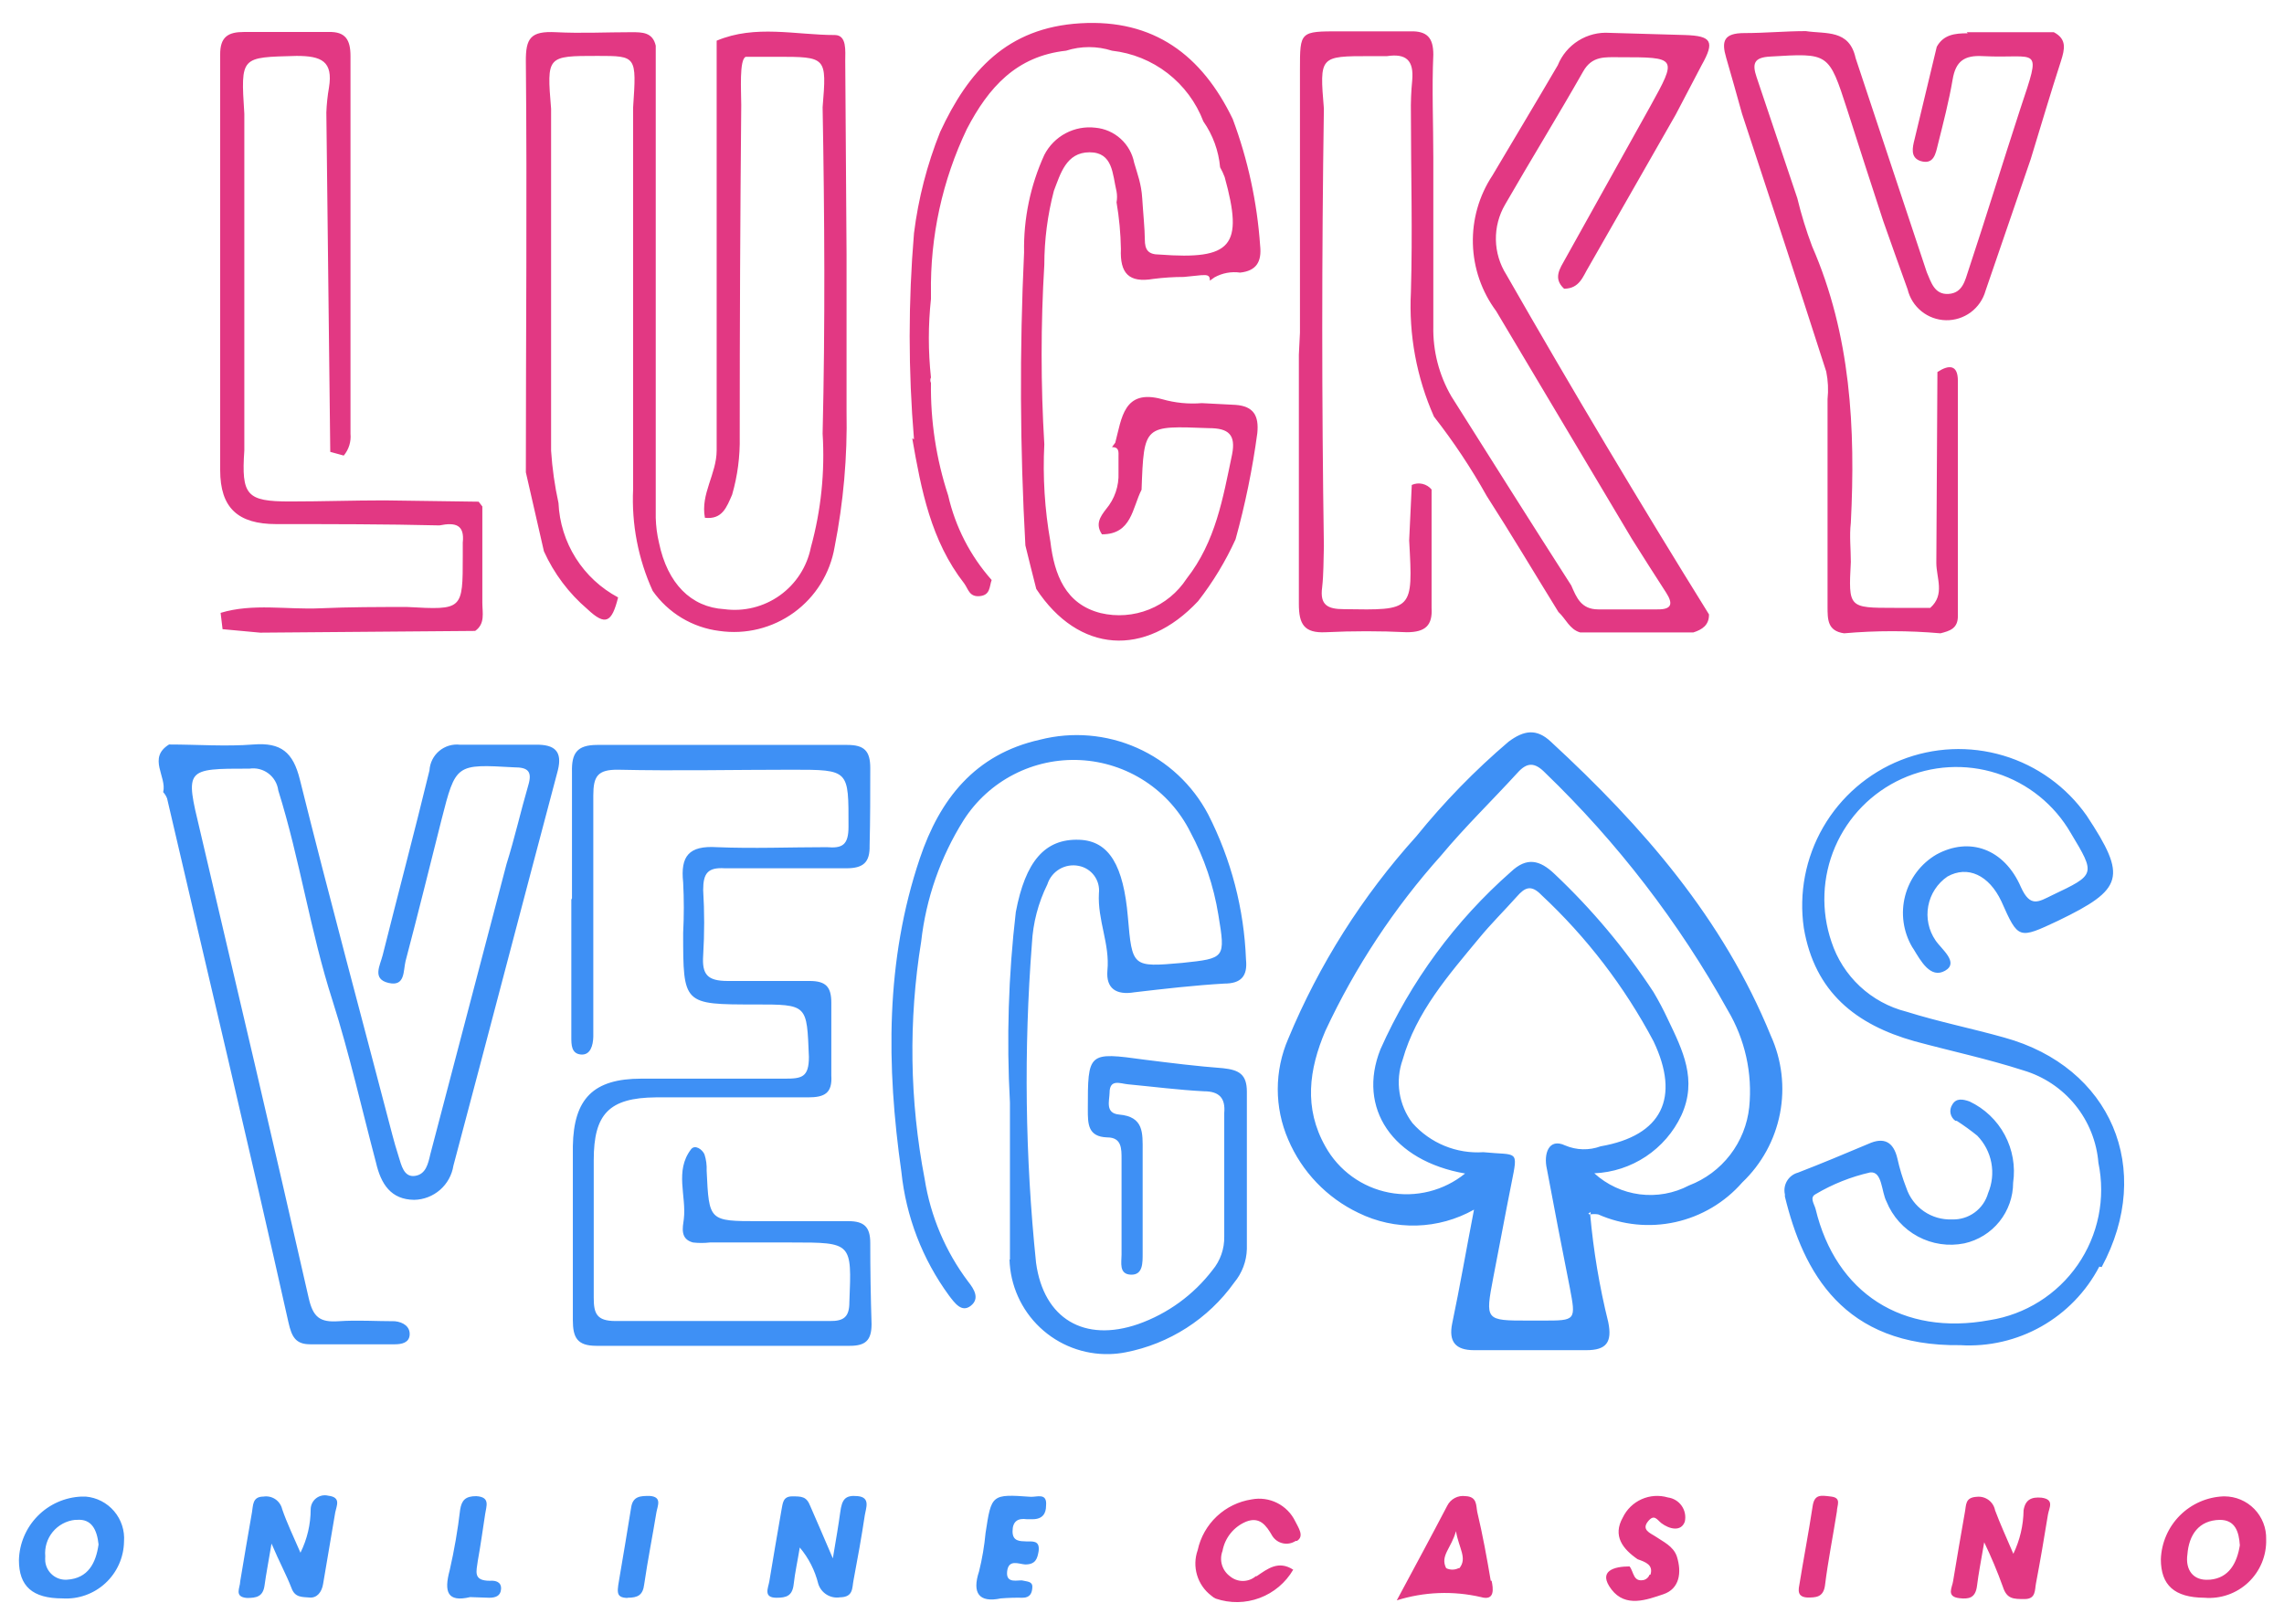
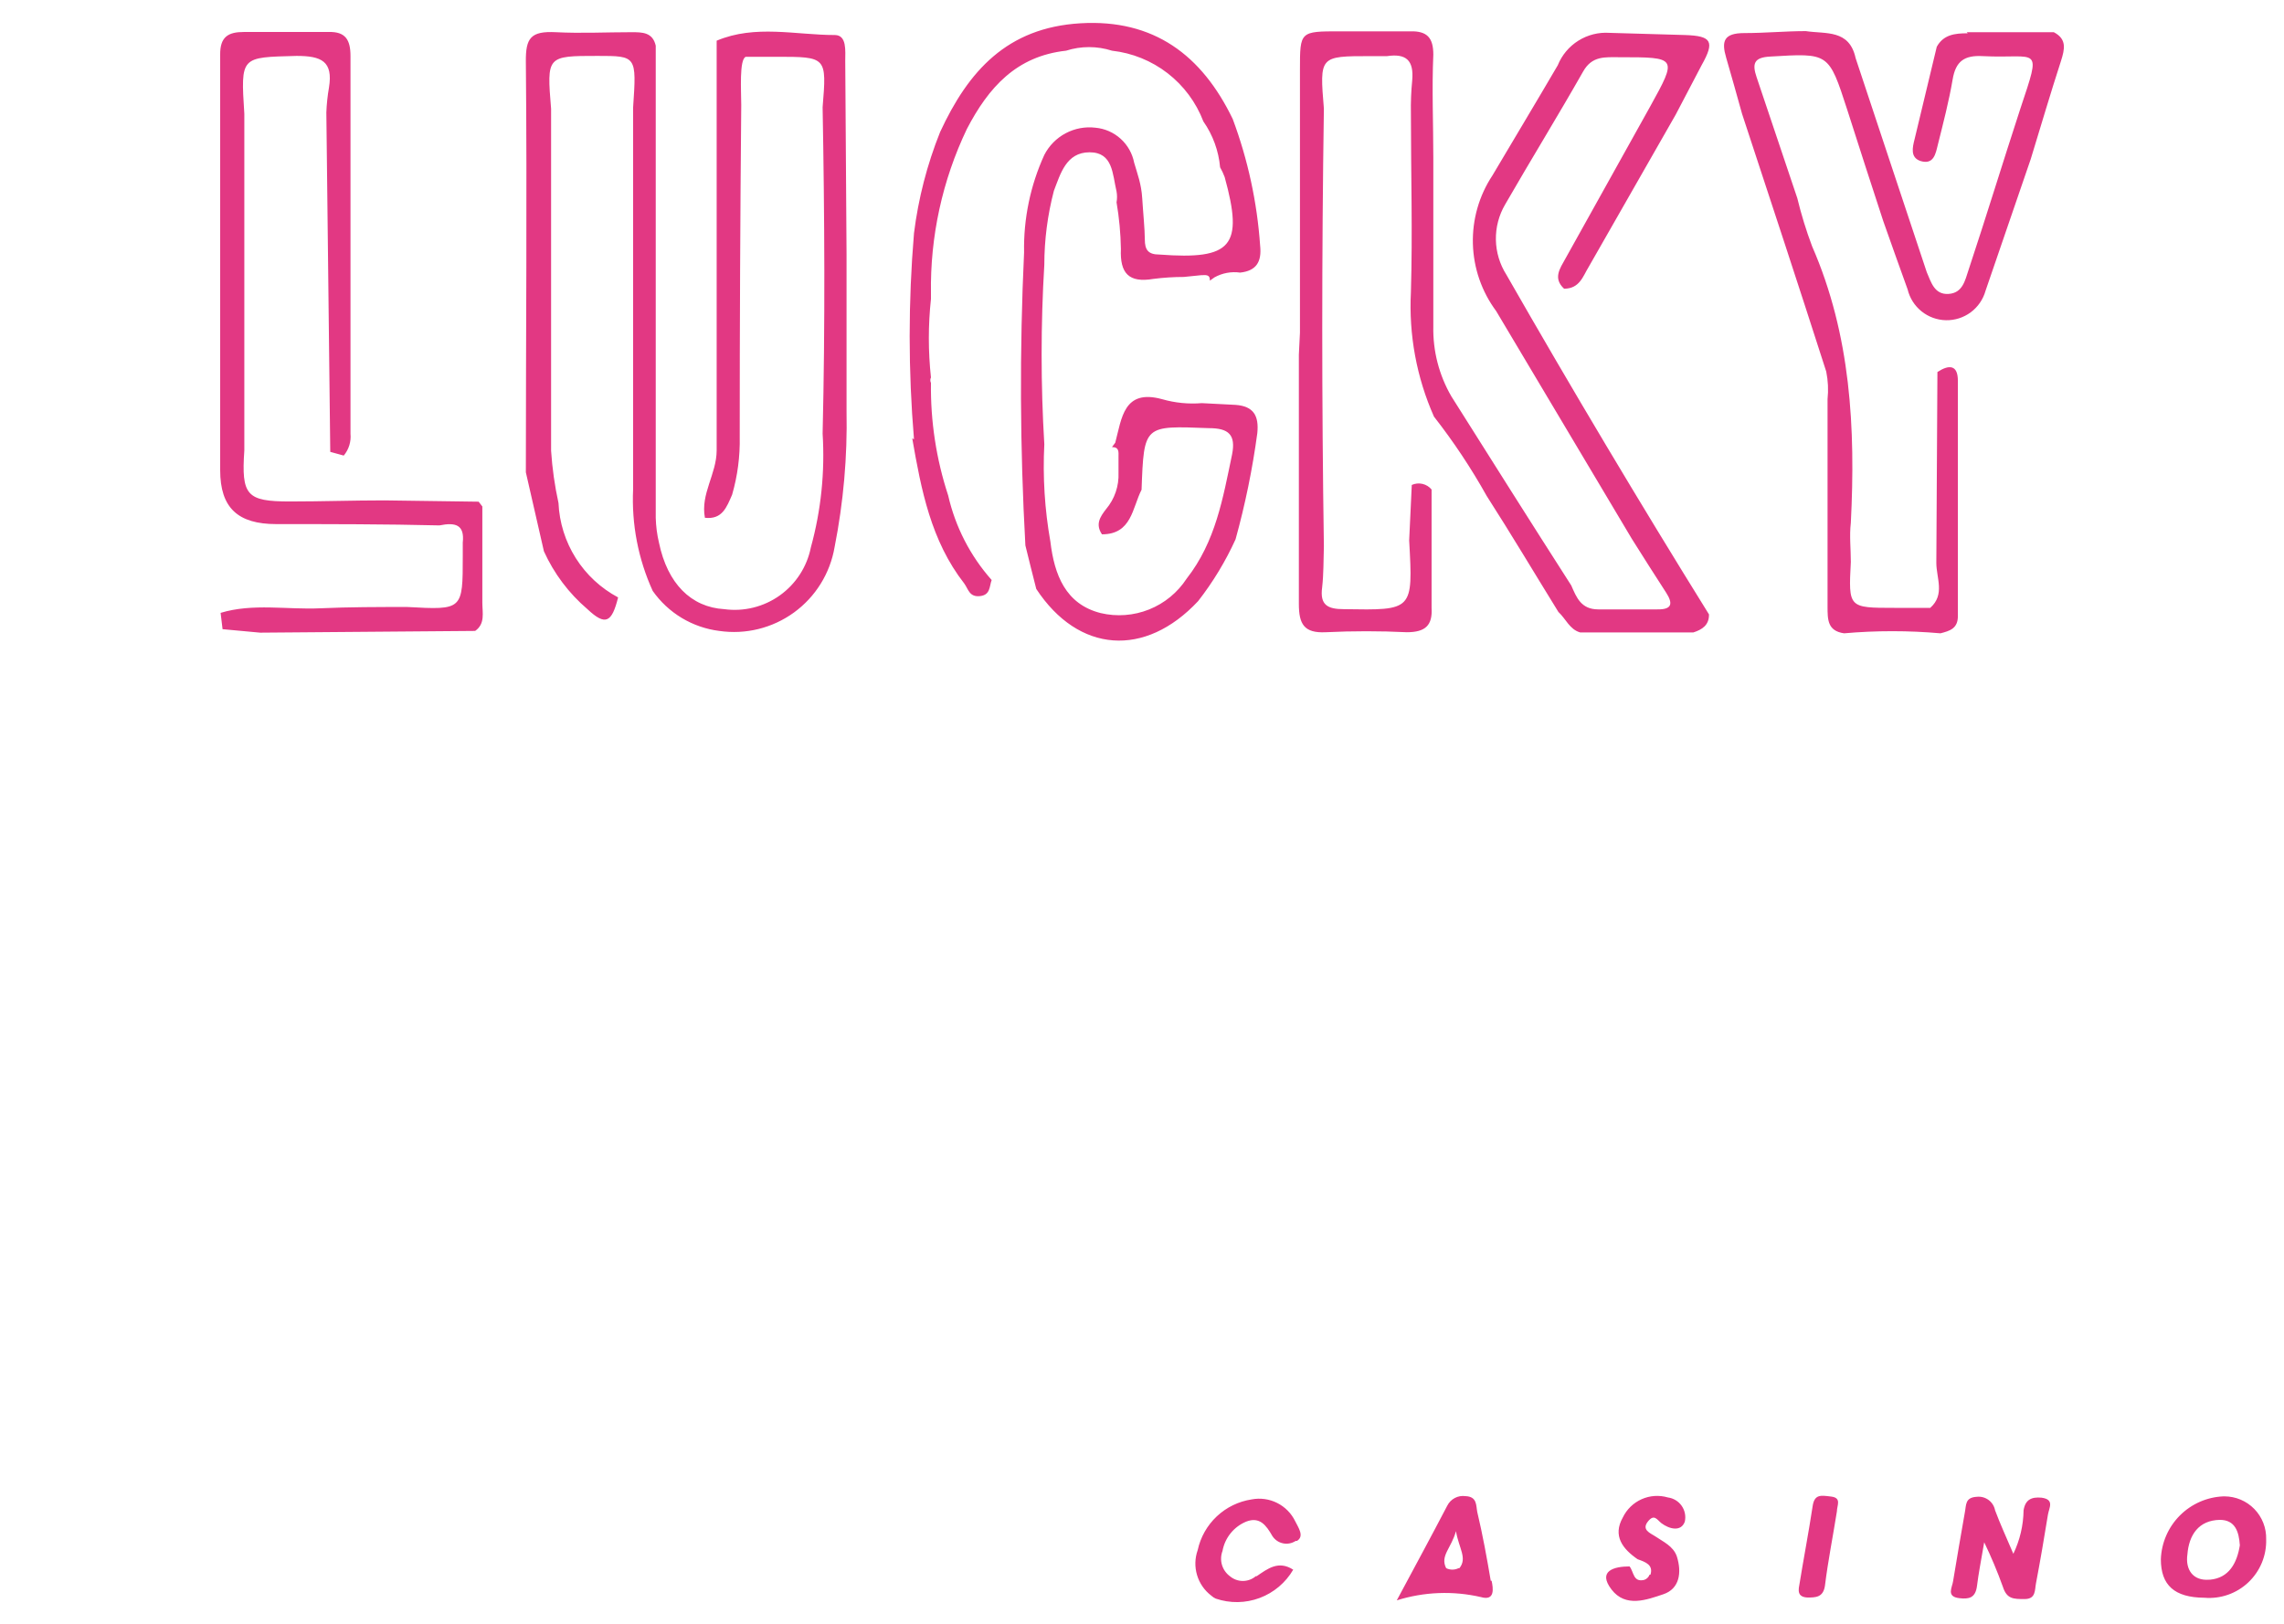
<svg xmlns="http://www.w3.org/2000/svg" width="952" height="677" viewBox="0 0 952 677" fill="none">
  <path d="M192.885 226.211C192.885 228.026 192.885 229.93 192.885 231.835C192.885 254.329 192.885 254.329 169.76 253.059C157.699 253.059 145.639 253.059 133.487 253.603C119.703 254.238 105.375 251.427 91.954 255.508L92.77 262.311L108.458 263.762L198.054 263.037C202.316 260.043 201.046 255.418 201.046 251.336V211.155L199.505 209.159L160.239 208.615C147.18 208.615 134.031 209.069 120.882 209.069C102.745 209.069 100.569 206.529 101.838 187.754V47.438C100.297 23.311 100.297 23.946 123.602 23.311C133.94 23.311 138.928 25.488 137.114 36.553C136.523 39.972 136.159 43.426 136.026 46.894L137.658 188.389L143.281 189.931C144.325 188.68 145.111 187.234 145.594 185.677C146.076 184.12 146.246 182.483 146.092 180.86V23.402C146.092 16.599 144.006 13.152 137.024 13.334H101.657C95.128 13.334 91.682 15.329 91.772 22.858V196.008C91.772 211.79 99.208 218.502 115.169 218.502C137.658 218.502 160.511 218.502 183.182 219.046C189.892 217.685 193.701 218.774 192.885 226.211ZM541.383 147.845C541.383 182.493 541.383 217.232 541.383 251.789C541.383 260.225 543.56 264.034 552.628 263.581C563.873 263.036 575.118 263.036 586.362 263.581C594.071 263.581 597.154 260.769 596.7 253.422V204.08C595.724 202.902 594.387 202.078 592.896 201.734C591.405 201.389 589.842 201.545 588.448 202.175L587.36 225.304C588.992 254.692 588.992 254.42 560.155 253.966C553.353 253.966 550.089 252.243 551.086 244.896C551.721 239.273 551.63 233.649 551.812 227.663C550.905 167.195 550.905 106.394 551.812 45.261C549.998 23.402 549.998 23.402 571.128 23.402C573.485 23.402 575.843 23.402 578.11 23.402C586.09 22.223 589.355 25.125 588.63 33.47C588.176 38.081 587.994 42.715 588.085 47.347C588.085 72.109 588.811 96.961 588.085 121.723C587.162 139.562 590.455 157.367 597.698 173.695C605.851 184.12 613.187 195.158 619.643 206.711C629.891 222.674 639.594 239 649.569 255.145C652.652 257.957 654.194 262.402 658.638 263.671H705.793C709.511 262.492 712.413 260.588 712.323 256.143C683.304 209.401 655.161 162.206 627.896 114.557C625.121 110.196 623.603 105.154 623.507 99.985C623.411 94.817 624.741 89.722 627.352 85.26C638.052 66.667 649.297 48.435 659.907 29.751C663.625 23.22 668.976 23.855 674.961 23.855C699.083 23.855 699.173 23.855 687.838 44.354L652.471 107.845C650.204 111.927 647.211 116.009 651.927 120.362C658.456 120.362 659.816 115.101 662.174 111.292C674.235 90.249 686.296 69.116 698.448 47.801C702.075 40.998 705.612 34.014 709.239 27.211C714.862 17.234 713.411 14.966 702.347 14.604L670.88 13.697C666.317 13.383 661.772 14.522 657.895 16.95C654.018 19.377 651.009 22.969 649.297 27.211C640.229 42.721 631.16 57.778 622.092 73.106C616.497 81.553 613.643 91.52 613.919 101.649C614.195 111.778 617.587 121.575 623.633 129.705L680.13 224.579C684.845 232.107 689.651 239.635 694.458 247.073C697.36 251.608 696.997 254.148 690.83 254.057H666.164C659 254.057 657.096 249.068 654.919 244.08C638.052 217.776 621.548 191.563 604.953 165.26C599.81 156.4 597.206 146.296 597.426 136.054C597.426 114.285 597.426 92.517 597.426 70.748V65.941C597.426 51.519 596.791 37.188 597.426 22.767C597.426 15.783 594.887 12.88 587.813 13.062H558.522C541.837 13.062 541.837 13.062 541.837 28.934V138.684L541.383 147.845ZM226.71 229.84C230.91 239.117 237.102 247.355 244.847 253.966C252.374 261.041 255.003 259.59 257.633 249.068C250.429 245.231 244.349 239.583 239.992 232.681C235.635 225.778 233.151 217.859 232.786 209.704C231.214 202.535 230.183 195.258 229.703 187.935V45.352C227.889 23.311 227.889 23.311 249.109 23.311C265.341 23.311 265.341 23.311 263.89 44.807V203.989C263.212 218.557 266.009 233.076 272.052 246.347C275.258 250.91 279.383 254.752 284.162 257.627C288.941 260.501 294.268 262.343 299.801 263.037C310.784 264.639 321.958 261.884 330.938 255.36C339.918 248.836 345.992 239.059 347.864 228.116C351.558 209.423 353.23 190.387 352.851 171.337V105.941L352.307 25.397C352.307 21.225 353.033 14.694 348.045 14.604C331.631 14.604 314.855 10.159 298.713 16.962V187.754C298.713 197.64 291.912 205.894 293.816 215.871C301.071 216.688 302.884 211.427 305.152 206.257C307.429 198.392 308.499 190.226 308.325 182.04C308.325 135.963 308.537 89.856 308.96 43.719C308.96 38.096 308.053 24.672 310.865 23.674C315.127 23.674 319.389 23.674 323.56 23.674C344.599 23.674 344.599 23.674 342.876 44.717C343.692 90.068 343.964 135.419 342.876 180.77C343.88 196.744 342.226 212.775 337.979 228.207C336.369 236.288 331.74 243.45 325.034 248.236C318.328 253.022 310.05 255.071 301.887 253.966C288.012 253.15 278.218 243.263 274.682 226.302C273.867 222.882 273.411 219.386 273.321 215.871V19.048C272.052 13.425 267.699 13.425 263.256 13.425C252.736 13.425 242.217 13.969 231.698 13.425C221.178 12.88 219.093 15.873 219.183 25.669C219.727 82.812 219.183 139.863 219.183 196.915L226.71 229.84ZM380.238 182.765C383.956 204.171 388.037 225.486 401.911 243.263C403.634 245.622 403.997 248.978 408.441 248.524C412.884 248.071 412.34 244.443 413.337 241.812C404.423 231.763 398.185 219.628 395.201 206.529C390.236 191.402 387.815 175.556 388.037 159.636C387.861 159.284 387.77 158.896 387.77 158.502C387.77 158.109 387.861 157.721 388.037 157.369C386.858 146.486 386.858 135.508 388.037 124.625V122.358C387.658 98.651 392.78 75.18 403 53.787C412.068 36.372 423.675 23.402 444.351 21.134C450.574 19.142 457.263 19.142 463.486 21.134C471.929 22.075 479.949 25.324 486.668 30.524C493.387 35.724 498.544 42.674 501.573 50.612C505.532 56.272 507.939 62.871 508.556 69.751C509.299 71.058 509.935 72.423 510.46 73.832C518.44 102.675 513.453 108.39 483.255 106.122C478.539 106.122 477.179 104.127 477.179 99.864C477.179 95.6 476.454 88.617 476.091 82.63C475.728 76.644 474.096 72.562 472.735 67.846C471.987 63.993 470.009 60.486 467.098 57.853C464.188 55.22 460.502 53.602 456.594 53.243C452.309 52.73 447.97 53.541 444.16 55.568C440.351 57.595 437.253 60.74 435.283 64.58C429.467 77.323 426.585 91.21 426.849 105.215C424.945 145.923 425.126 186.701 427.393 227.391C428.935 233.558 430.386 239.635 431.928 245.531C449.52 272.288 477.27 274.284 499.397 250.61C505.589 242.666 510.824 234.02 514.994 224.851C519.017 210.319 522.047 195.531 524.063 180.588C524.788 173.332 522.521 169.341 514.994 168.797L500.938 168.071C495.383 168.528 489.792 167.975 484.434 166.439C468.292 161.994 467.566 174.421 464.846 184.579L463.486 186.393C466.569 186.393 466.206 188.479 466.206 190.384V194.738V197.096C466.442 202.615 464.597 208.02 461.037 212.243C458.498 215.509 456.503 218.592 459.314 222.765C471.738 222.765 471.919 211.79 475.819 204.171C476.816 176.96 476.816 177.504 503.931 178.502C512.092 178.502 515.176 181.223 513.543 189.477C509.735 207.618 506.742 225.758 494.59 241.268C490.819 247.053 485.356 251.533 478.945 254.098C472.535 256.662 465.49 257.187 458.77 255.599C444.079 251.88 439.454 239.545 437.822 225.849C435.444 212.443 434.592 198.811 435.283 185.214C433.787 160.294 433.787 135.306 435.283 110.385C435.297 99.978 436.638 89.615 439.273 79.546C441.994 72.562 444.351 63.492 454.145 63.492C463.939 63.492 463.667 72.562 465.39 79.818C465.662 81.318 465.662 82.854 465.39 84.353C466.488 90.768 467.095 97.257 467.204 103.764C466.75 114.013 470.559 118.004 480.716 116.281C484.926 115.739 489.166 115.466 493.411 115.464L500.575 114.739C502.389 114.739 504.384 114.194 504.293 117.006L506.198 115.646C509.451 113.829 513.209 113.128 516.899 113.65C523.609 112.925 525.967 109.206 525.241 102.403C523.99 84.349 520.142 66.57 513.815 49.615C500.938 22.948 480.897 7.892 450.337 9.706C419.776 11.52 403.634 29.57 391.845 55.057C386.423 68.59 382.765 82.765 380.963 97.233C378.56 125.814 378.56 154.547 380.963 183.128L380.238 182.765ZM820.146 13.878C814.795 13.878 810.08 14.422 807.268 19.502C804.185 32.381 801.102 45.352 798.019 58.05C797.112 61.587 796.205 65.669 800.467 67.12C806.09 68.843 806.815 63.946 807.722 60.318C809.989 51.247 812.347 42.177 813.888 33.107C815.158 25.579 818.695 22.948 826.494 23.402C849.618 24.581 851.16 18.141 842.091 45.352C834.746 67.846 827.763 90.703 820.508 112.562C819.057 116.916 818.06 122.176 812.165 122.539C806.271 122.902 804.911 117.641 803.097 113.469C793.303 83.9 783.419 54.422 773.443 24.218C770.814 12.155 761.02 14.241 752.677 12.971C744.153 12.971 735.81 13.787 727.104 13.787C718.398 13.787 717.491 17.234 719.486 24.037C721.482 30.839 723.93 39.637 726.106 47.438C737.895 83.265 749.684 119.002 761.201 154.92C761.967 158.709 762.151 162.594 761.745 166.439V252.787C761.745 258.411 761.745 263.037 768.637 264.034C782.002 262.855 795.445 262.855 808.81 264.034C812.71 263.037 816.156 262.039 816.065 256.687V158.729C816.065 151.927 812.256 152.017 807.541 155.101L807.087 234.647C807.087 240.996 810.805 247.889 804.548 253.422H789.585C770.451 253.422 770.451 253.422 771.448 234.284C771.448 228.66 770.814 223.49 771.448 217.958C773.443 178.593 771.448 139.682 755.307 102.675C752.842 96.126 750.783 89.432 749.14 82.63L732.182 32.2C730.278 26.576 731.003 23.946 737.805 23.583C762.289 22.132 762.199 21.86 769.907 45.624C774.864 61.164 779.882 76.674 784.96 92.154C788.316 101.678 791.671 111.111 795.117 120.634C795.982 124.247 798.021 127.47 800.914 129.798C803.807 132.127 807.391 133.43 811.104 133.502C814.817 133.575 818.449 132.413 821.431 130.2C824.413 127.986 826.576 124.845 827.582 121.269L846.444 66.304C850.615 52.699 854.606 39.093 859.049 25.397C860.591 20.499 861.588 16.327 856.057 13.425C843.905 13.425 831.935 13.425 819.783 13.425L820.146 13.878ZM827.038 642.987C825.677 650.969 824.68 655.958 824.045 661.128C823.41 666.298 820.599 666.751 816.7 666.298C811.077 665.663 813.707 661.853 814.07 659.223C815.611 649.609 817.334 640.085 818.967 630.561C819.602 627.477 818.967 624.303 823.954 624.031C825.698 623.84 827.45 624.312 828.862 625.354C830.273 626.396 831.24 627.931 831.572 629.654C833.658 635.278 836.287 640.992 839.189 647.795C841.911 642.129 843.365 635.939 843.451 629.654C844.177 625.21 846.716 624.031 850.888 624.393C856.51 625.119 854.061 628.656 853.608 631.468C852.066 640.992 850.434 650.606 848.62 660.13C848.076 662.942 848.62 666.661 843.905 666.661C839.189 666.661 836.469 666.661 834.836 661.581C832.564 655.251 829.96 649.045 827.038 642.987ZM926.79 623.849C919.934 624.119 913.434 626.97 908.59 631.831C903.747 636.692 900.919 643.204 900.673 650.062C900.673 660.856 906.295 666.026 918.81 666.116C922.148 666.399 925.508 665.973 928.669 664.865C931.831 663.758 934.722 661.994 937.154 659.69C939.586 657.386 941.504 654.594 942.781 651.496C944.058 648.399 944.666 645.066 944.564 641.718C944.625 639.393 944.219 637.079 943.371 634.914C942.523 632.748 941.25 630.775 939.628 629.109C938.005 627.444 936.065 626.12 933.922 625.217C931.78 624.313 929.478 623.848 927.153 623.849H926.79ZM920.805 658.588C914.094 659.132 910.83 654.416 911.736 648.067C912.371 639.994 916.361 633.826 925.248 633.645C931.687 633.645 933.229 638.634 933.591 644.257C932.412 651.695 929.057 657.862 921.168 658.588H920.805ZM523.428 657.137C521.92 658.415 520.008 659.117 518.032 659.117C516.056 659.117 514.144 658.415 512.636 657.137C511.045 655.96 509.882 654.295 509.325 652.395C508.769 650.495 508.849 648.465 509.553 646.615C510.044 643.91 511.206 641.371 512.933 639.231C514.66 637.092 516.897 635.42 519.438 634.371C525.06 632.194 527.781 635.913 530.32 640.357C530.817 641.135 531.463 641.806 532.221 642.333C532.979 642.859 533.834 643.23 534.736 643.424C535.639 643.618 536.57 643.632 537.478 643.463C538.385 643.295 539.25 642.948 540.023 642.443H540.567C543.832 640.448 541.111 636.82 539.842 634.189C538.234 630.895 535.587 628.222 532.309 626.582C529.031 624.943 525.304 624.429 521.705 625.119C516.257 625.949 511.19 628.414 507.174 632.188C503.158 635.962 500.383 640.866 499.215 646.253C498.025 649.601 497.928 653.24 498.938 656.647C499.949 660.054 502.014 663.052 504.838 665.209C505.398 665.734 506.042 666.164 506.742 666.479C512.688 668.506 519.152 668.411 525.037 666.212C530.922 664.013 535.864 659.845 539.025 654.416C532.859 650.425 528.325 654.053 523.79 657.137H523.428ZM621.366 659.042C619.734 649.427 618.011 639.904 615.744 630.38C615.2 627.659 615.744 623.94 610.847 623.758C609.319 623.539 607.761 623.806 606.393 624.523C605.026 625.239 603.919 626.368 603.23 627.749C596.791 640.085 590.171 652.33 582.191 667.205C593.558 663.626 605.676 663.156 617.286 665.844C623.271 667.568 622.364 662.125 621.729 659.042H621.366ZM607.945 653.781C607.142 654.18 606.258 654.388 605.361 654.388C604.464 654.388 603.579 654.18 602.776 653.781C600.146 648.611 604.953 645.436 606.857 638.362C608.127 645.618 611.663 649.609 608.308 653.781H607.945ZM687.566 656.502C687.375 657.012 687.073 657.472 686.68 657.849C686.288 658.226 685.816 658.509 685.299 658.679C680.674 659.767 681.036 655.323 679.223 653.055C672.694 653.055 665.802 654.96 671.696 662.67C677.59 670.379 686.478 666.933 693.279 664.665C700.08 662.398 701.078 655.595 698.901 648.792C697.36 644.529 693.279 642.806 689.833 640.448C687.656 639.087 684.21 637.727 686.84 634.371C689.47 631.015 690.649 633.554 692.463 635.006C695.818 637.545 700.715 638.724 702.257 634.371C702.505 633.24 702.516 632.071 702.288 630.936C702.061 629.802 701.6 628.727 700.935 627.78C700.269 626.833 699.415 626.035 698.424 625.437C697.434 624.838 696.331 624.452 695.183 624.303C691.573 623.242 687.704 623.499 684.265 625.027C680.827 626.556 678.044 629.256 676.412 632.647C672.059 640.357 676.412 645.799 682.578 650.062C685.933 651.241 689.198 652.42 687.928 656.502H687.566ZM753.221 666.026C756.758 666.026 759.932 666.026 760.657 661.128C761.927 650.788 764.012 640.448 765.645 630.108C765.645 627.659 767.73 624.484 763.287 623.94C758.843 623.396 756.213 622.852 755.488 628.203C753.856 638.996 751.77 649.699 749.775 662.035C749.684 663.214 749.321 665.935 753.584 666.026H753.221Z" fill="#E23883" />
-   <path d="M347.138 649.701C348.589 641.084 349.496 635.823 350.221 630.472C350.947 625.12 352.217 623.216 357.567 623.76C362.917 624.304 360.922 628.749 360.469 631.651C359.109 640.721 357.476 649.791 355.753 658.862C355.118 662.036 355.753 665.846 350.131 665.936C348.196 666.244 346.216 665.844 344.551 664.812C342.886 663.78 341.648 662.183 341.062 660.313C339.684 654.741 337.047 649.559 333.354 645.166C332.447 650.789 331.359 655.596 330.815 660.494C330.271 665.392 327.732 666.118 323.651 666.118C318.029 666.118 320.205 662.036 320.659 659.315C322.291 649.338 324.014 639.451 325.737 629.474C326.281 626.753 326.281 623.851 330.18 623.851C334.08 623.851 336.166 623.851 337.707 627.842C340.428 634.191 343.239 640.449 347.138 649.701ZM121.517 662.127C122.968 666.118 125.96 665.755 129.043 666.027C132.127 666.299 134.122 663.759 134.666 660.404C136.298 650.426 138.112 640.449 139.744 630.472C140.288 627.751 142.283 624.213 136.842 623.578C135.98 623.359 135.079 623.338 134.207 623.517C133.335 623.696 132.515 624.07 131.808 624.611C131.101 625.152 130.526 625.846 130.126 626.641C129.725 627.436 129.51 628.312 129.497 629.202C129.49 635.496 128.032 641.704 125.235 647.342C122.333 640.631 119.612 635.007 117.617 629.202C117.225 627.5 116.202 626.01 114.755 625.034C113.307 624.057 111.543 623.667 109.818 623.941C105.103 623.941 105.556 627.66 105.012 630.563C103.38 640.177 101.657 649.701 100.115 659.315C100.115 661.945 97.395 665.755 102.926 666.208C106.917 666.208 109.637 665.664 110.272 660.948C110.907 656.231 111.904 651.152 113.174 643.533C116.438 651.243 119.431 656.685 121.517 662.127ZM35.73 623.941H33.916C27.031 624.238 20.514 627.137 15.683 632.053C10.852 636.969 8.067 643.535 7.89 650.426C7.89 661.311 13.512 666.39 26.026 666.39C29.284 666.599 32.549 666.145 35.626 665.055C38.702 663.965 41.526 662.262 43.925 660.048C46.324 657.835 48.25 655.158 49.584 652.179C50.919 649.2 51.635 645.981 51.69 642.717C52.041 638.115 50.562 633.56 47.573 630.044C44.584 626.528 40.327 624.334 35.73 623.941ZM27.931 658.59C25.727 658.743 23.549 658.034 21.858 656.612C20.166 655.191 19.092 653.168 18.862 650.97C18.817 650.246 18.817 649.519 18.862 648.794C18.532 645.143 19.65 641.51 21.974 638.676C24.298 635.843 27.642 634.036 31.286 633.646H32.012C38.269 633.102 40.445 637.909 41.08 643.896C39.992 651.515 36.818 658.045 27.931 658.59ZM426.215 666.118C429.389 666.118 430.205 664.122 430.295 661.673C430.386 659.224 428.028 659.406 426.305 658.952C424.582 658.499 419.232 660.585 419.776 655.233C420.32 649.882 424.582 652.059 427.303 652.24C431.656 652.24 432.381 649.882 432.925 646.617C433.469 641.991 430.205 642.717 427.666 642.626C425.126 642.535 422.043 642.626 422.043 638.454C422.043 634.281 424.22 632.83 428.028 633.374H430.386C434.558 633.374 436.009 631.016 436.009 627.751C436.553 622.127 432.109 624.213 429.57 624.032C413.247 622.853 413.247 623.034 410.798 639.089C410.296 644.501 409.387 649.867 408.078 655.143C405.085 664.213 408.078 668.295 417.146 666.39C420.162 666.143 423.189 666.052 426.215 666.118ZM203.858 666.118C206.397 666.118 208.664 665.483 208.845 662.49C209.027 659.497 206.578 658.862 204.22 659.043C197.056 659.043 198.598 655.143 199.142 650.789C200.321 644.259 201.228 637.728 202.225 631.197C202.679 627.932 204.492 624.123 198.507 623.76C193.973 623.76 192.431 625.483 191.797 629.383C190.803 637.861 189.35 646.279 187.444 654.599C184.995 663.669 186.446 668.113 195.968 665.846L203.858 666.118ZM261.533 666.118C265.885 666.118 267.971 665.029 268.515 660.494C269.966 650.517 271.961 640.54 273.594 630.563C274.047 627.841 276.133 624.032 270.782 623.669C267.064 623.669 263.8 623.669 263.074 628.476C261.442 638.907 259.628 649.156 258.449 656.322C257.27 663.487 256.273 666.027 261.533 666.208V666.118ZM738.077 431.744C718.217 383.037 684.845 344.67 646.395 309.205C640.41 303.582 635.15 304.489 628.802 309.205C614.796 321.143 601.925 334.351 590.353 348.661C567.862 373.555 549.797 402.115 536.94 433.104C534.067 439.732 532.585 446.878 532.585 454.102C532.585 461.325 534.067 468.472 536.94 475.099C542.648 488.521 553.065 499.393 566.231 505.666C573.764 509.366 582.086 511.176 590.475 510.939C598.865 510.702 607.071 508.425 614.384 504.305C611.119 521.176 608.489 536.505 605.315 551.652C603.683 559.452 606.766 562.899 614.384 562.899H661.267C669.52 562.899 672.059 559.634 670.336 551.198C666.676 536.448 664.16 521.438 662.809 506.301C663.92 506.12 665.053 506.12 666.164 506.301C676.284 510.772 687.569 511.89 698.369 509.492C709.17 507.093 718.92 501.303 726.197 492.968C734.292 485.262 739.785 475.226 741.914 464.254C744.043 453.281 742.702 441.918 738.077 431.744ZM662.99 506.482L661.993 506.029L662.99 505.303V506.482ZM652.38 477.548C645.488 474.283 643.312 481.086 644.763 487.344C647.846 503.852 651.02 520.299 654.285 536.686C656.915 550.563 656.915 550.563 643.04 550.563H637.146C619.009 550.563 619.009 550.563 622.455 532.423C624.994 519.543 627.352 506.482 629.981 493.421C632.883 478.909 632.611 481.811 618.283 480.36C612.755 480.727 607.216 479.822 602.091 477.715C596.966 475.609 592.393 472.356 588.72 468.206C585.906 464.49 584.059 460.132 583.347 455.524C582.634 450.917 583.079 446.205 584.64 441.812C590.262 421.948 603.774 406.529 616.47 391.2C621.457 385.123 626.989 379.681 632.249 373.785C635.513 370.066 638.143 368.615 642.496 373.15C661.338 390.734 677.121 411.333 689.198 434.102C700.443 457.684 692.735 473.467 667.162 477.911C662.369 479.679 657.081 479.549 652.38 477.548ZM729.099 461.585C728.336 468.817 725.585 475.697 721.151 481.46C716.717 487.224 710.774 491.647 703.979 494.237C697.679 497.546 690.512 498.833 683.454 497.924C676.396 497.016 669.789 493.955 664.532 489.158C672.204 488.83 679.639 486.408 686.033 482.155C692.427 477.902 697.536 471.981 700.806 465.031C707.607 450.156 701.35 437.821 695.183 424.941C693.38 421.063 691.383 417.279 689.198 413.603C677.418 395.628 663.57 379.098 647.937 364.352C641.77 358.456 636.329 357.277 629.8 363.445C606.543 383.906 587.982 409.154 575.39 437.458C565.596 462.038 580.468 483.988 610.666 489.249C606.277 492.808 601.162 495.363 595.681 496.735C590.199 498.107 584.484 498.263 578.937 497.191C573.389 496.119 568.143 493.846 563.567 490.531C558.99 487.216 555.195 482.94 552.447 478.002C543.378 461.947 545.555 445.893 552.447 429.748C564.857 403.145 581.112 378.513 600.69 356.642C610.666 344.67 621.911 333.786 632.521 322.176C636.511 317.731 639.685 317.731 644.037 322.176C674.155 351.214 699.796 384.562 720.121 421.132C727.364 433.308 730.511 447.487 729.099 461.585ZM420.774 525.076C421.082 535.838 425.648 546.038 433.469 553.436C441.291 560.834 451.728 564.824 462.488 564.532C464.711 564.474 466.926 564.231 469.108 563.806C487.399 560.283 503.634 549.858 514.45 534.691C517.717 530.754 519.569 525.836 519.71 520.722V455.145C519.71 447.889 516.445 446.075 509.825 445.349C498.943 444.533 488.061 443.172 477.179 441.812C453.42 438.546 453.42 438.637 453.42 462.582C453.42 468.569 453.42 473.92 461.491 474.192C467.567 474.192 467.476 478.909 467.476 483.262V523.081C467.476 526.346 466.297 531.244 471.375 531.425C476.454 531.607 476.272 526.437 476.272 522.355V479.816C476.272 472.378 476.816 465.576 466.478 464.669C460.584 464.124 462.398 459.045 462.488 455.598C462.488 449.612 467.022 451.789 470.196 452.061C480.716 453.059 491.235 454.419 501.754 454.963C508.284 454.963 510.823 457.866 510.279 464.034C510.279 480.904 510.279 498.41 510.279 515.552C510.375 520.645 508.637 525.603 505.382 529.521C497.469 539.855 486.727 547.67 474.459 552.015C451.969 559.815 435.011 549.838 431.837 526.437C427.274 482.225 426.697 437.692 430.114 393.377C430.555 384.8 432.746 376.404 436.553 368.706C437.393 366.035 439.192 363.769 441.603 362.345C444.014 360.922 446.867 360.441 449.611 360.996C452.2 361.483 454.509 362.933 456.073 365.053C457.638 367.173 458.342 369.806 458.045 372.425C457.41 383.672 462.67 393.558 461.581 404.624C460.947 412.152 465.299 414.964 472.826 413.694C485.25 412.243 497.764 410.792 510.279 410.066C517.171 410.066 520.073 407.073 519.347 400.089C518.558 378.985 513.173 358.307 503.568 339.5C497.075 327.193 486.628 317.432 473.912 311.788C461.195 306.144 446.949 304.947 433.469 308.389C406.264 314.466 391.664 333.332 383.412 357.822C368.993 400.542 369.447 444.442 375.704 488.523C377.626 507.185 384.48 524.998 395.563 540.133C397.921 543.217 400.823 547.389 404.632 544.396C408.441 541.402 406.083 537.502 403.544 534.328C394.087 521.756 387.859 507.056 385.407 491.516C379.123 458.872 378.632 425.375 383.956 392.56C385.971 374.575 392.015 357.275 401.639 341.949C406.815 333.843 414.046 327.255 422.596 322.854C431.145 318.453 440.708 316.396 450.311 316.894C459.913 317.392 469.213 320.426 477.262 325.687C485.31 330.949 491.822 338.25 496.132 346.847C501.926 357.635 505.879 369.314 507.83 381.404C510.823 399.544 510.732 399.544 492.686 401.449C471.919 403.263 471.919 403.263 470.106 382.22C468.292 361.178 462.488 350.565 449.883 350.112C435.464 349.568 427.394 359.182 423.403 380.225C420.322 406.592 419.503 433.174 420.955 459.68C420.955 481.539 420.955 503.398 420.955 525.167L420.774 525.076ZM876.007 528.251C898.043 487.344 879.906 444.805 835.381 432.56C821.869 428.751 808.175 426.029 794.573 421.766C787.341 419.936 780.689 416.308 775.235 411.217C769.781 406.127 765.702 399.741 763.378 392.651C758.949 379.708 759.497 365.58 764.914 353.019C770.331 340.458 780.229 330.364 792.68 324.704C805.131 319.043 819.243 318.221 832.266 322.398C845.29 326.576 856.292 335.453 863.13 347.3C873.558 364.624 873.468 364.624 855.331 373.241C849.709 375.962 846.263 378.502 842.363 369.885C835.381 353.74 820.78 348.751 807.087 356.28C800.649 360.063 795.974 366.246 794.087 373.472C792.2 380.699 793.255 388.379 797.021 394.828L797.565 395.644C800.558 400.542 804.639 408.161 810.715 404.714C816.79 401.268 809.082 395.644 806.724 392.016C803.867 387.829 802.788 382.679 803.723 377.697C804.658 372.714 807.531 368.306 811.712 365.441C820.146 360.724 829.033 364.806 834.202 375.781C841.275 391.653 841.275 391.653 857.87 383.853C885.075 370.701 886.708 365.713 869.75 340.044C861.323 328.032 849.092 319.214 835.034 315.015C820.977 310.815 805.914 311.481 792.282 316.904C778.649 322.326 767.243 332.189 759.909 344.898C752.574 357.606 749.738 372.417 751.861 386.937C756.395 413.603 773.534 427.209 798.019 434.102C813.072 438.184 828.489 441.449 843.361 446.256C851.856 448.772 859.392 453.801 864.976 460.681C870.56 467.562 873.931 475.971 874.647 484.804C876.162 492.104 876.179 499.636 874.696 506.942C873.214 514.249 870.264 521.178 866.024 527.31C861.784 533.442 856.343 538.649 850.031 542.615C843.72 546.581 836.668 549.223 829.305 550.382C793.031 557.094 765.191 539.135 756.758 504.033C756.213 501.947 754.128 499.226 756.758 497.865C763.826 493.674 771.506 490.613 779.519 488.795C784.598 488.251 784.144 496.777 786.321 500.949C788.851 507.184 793.482 512.337 799.41 515.518C805.339 518.698 812.193 519.705 818.785 518.364C824.544 517.085 829.694 513.881 833.387 509.281C837.08 504.68 839.094 498.958 839.099 493.058C840.093 486.22 838.867 479.244 835.603 473.154C832.338 467.064 827.206 462.182 820.962 459.226C818.151 458.229 815.339 457.684 813.707 460.587C813.012 461.662 812.765 462.966 813.019 464.22C813.274 465.475 814.009 466.58 815.067 467.299H815.611C818.562 469.199 821.408 471.258 824.136 473.467C827.162 476.57 829.206 480.496 830.013 484.755C830.819 489.015 830.352 493.417 828.67 497.412C827.756 500.666 825.775 503.517 823.044 505.508C820.314 507.499 816.993 508.513 813.616 508.387C809.445 508.56 805.33 507.371 801.894 504.998C798.459 502.625 795.889 499.198 794.573 495.235C793.02 491.256 791.776 487.162 790.855 482.99C789.222 476.006 785.232 473.92 778.703 476.913C769 480.995 759.297 485.077 749.412 488.886C747.508 489.399 745.876 490.631 744.862 492.323C743.847 494.014 743.528 496.034 743.971 497.956C743.935 498.257 743.935 498.562 743.971 498.863C751.589 530.246 768.274 561.448 817.062 560.813C828.85 561.527 840.592 558.816 850.874 553.006C861.156 547.197 869.538 538.536 875.009 528.069L876.007 528.251ZM238.136 375.055V432.379C238.136 435.553 238.136 439.272 242.126 439.635C246.116 439.998 247.205 435.825 247.295 432.197V425.213C247.295 394.012 247.295 362.81 247.295 331.609C247.295 323.627 249.109 320.815 257.633 320.906C281.936 321.45 306.24 320.906 330.18 320.906C354.121 320.906 353.668 320.906 353.668 344.67C353.668 352.379 351.038 353.74 344.599 353.196C329.364 353.196 314.039 353.831 298.804 353.196C287.105 352.47 283.569 356.915 284.748 367.889C285.11 374.899 285.11 381.923 284.748 388.932C284.748 418.773 284.748 418.773 314.673 418.773C336.8 418.773 336.256 418.773 337.163 440.633C337.163 449.159 334.17 449.703 327.188 449.703H267.336C247.295 449.703 239.134 458.047 238.771 477.82V550.382C238.771 557.638 240.585 561.085 248.565 561.085C283.75 561.085 319.026 561.085 354.212 561.085C360.65 561.085 363.28 558.908 363.28 552.015C362.917 540.768 362.736 529.49 362.736 518.183C362.736 511.562 360.197 509.113 353.668 509.113H316.306C295.448 509.113 295.539 509.113 294.542 488.07C294.65 485.766 294.342 483.462 293.635 481.267C292.728 479.181 289.645 477.004 288.012 479.181C281.12 488.251 286.199 498.591 285.02 508.296C284.566 511.743 283.387 516.55 288.828 518.001C291.178 518.273 293.552 518.273 295.902 518.001H329.908C355.209 518.001 355.028 518.001 354.03 542.854C354.03 549.021 351.763 550.835 345.778 550.745C316.034 550.745 286.199 550.745 256.545 550.745C248.656 550.745 247.477 547.57 247.477 541.04C247.477 521.902 247.477 502.763 247.477 483.625C247.477 464.487 253.824 457.684 273.322 457.503H336.8C343.692 457.503 346.957 455.78 346.503 448.433C346.503 438.365 346.503 428.116 346.503 418.048C346.503 411.426 344.236 408.977 337.435 408.977C326.19 408.977 314.945 408.977 303.338 408.977C294.814 408.977 292.547 406.256 293.091 398.275C293.646 389.213 293.646 380.126 293.091 371.064C293.091 364.08 294.995 361.54 302.159 361.994C319.026 361.994 335.893 361.994 352.761 361.994C359.743 361.994 362.645 359.636 362.464 352.47C362.736 341.949 362.736 331.064 362.736 320.18C362.736 313.015 360.197 310.566 353.123 310.566H248.928C240.403 310.566 238.227 314.103 238.408 321.813C238.408 339.409 238.408 357.005 238.408 374.511L238.136 375.055ZM69.645 332.878C86.513 405.44 103.833 478.002 120.247 551.38C121.607 557.366 123.24 560.45 129.315 560.45H164.591C167.403 560.45 170.577 559.815 170.758 556.459C170.939 553.103 168.128 551.198 164.591 550.835C156.702 550.835 148.903 550.291 141.104 550.835C133.306 551.38 130.494 549.112 128.681 541.221C113.899 476.097 98.574 411.064 83.339 346.121C77.172 320.452 77.172 320.452 104.015 320.452C105.398 320.248 106.808 320.322 108.162 320.669C109.517 321.016 110.789 321.63 111.903 322.474C113.018 323.319 113.953 324.377 114.654 325.587C115.354 326.798 115.807 328.135 115.985 329.523C125.053 358.456 129.315 388.297 138.565 417.05C145.639 439.272 150.808 462.401 156.702 484.623C158.788 493.693 162.959 500.133 172.662 500.224C176.622 500.144 180.427 498.674 183.411 496.07C186.395 493.467 188.369 489.896 188.985 485.984C203.586 431.109 217.914 376.143 232.514 321.178C234.509 313.196 231.153 310.384 223.445 310.475H191.706C190.162 310.3 188.598 310.442 187.11 310.891C185.623 311.341 184.242 312.09 183.054 313.092C181.866 314.094 180.894 315.328 180.199 316.718C179.503 318.108 179.099 319.626 179.01 321.178C172.753 346.937 165.952 372.515 159.513 398.184C158.425 402.538 154.979 408.161 161.962 409.794C168.944 411.426 168.037 404.805 169.035 400.724C174.204 381.132 179.101 361.268 183.998 341.858C189.983 318.366 189.983 318.548 214.286 319.908C219.909 319.908 221.994 321.45 220.181 327.436C217.007 338.321 214.558 349.296 211.112 360.271L179.373 481.176C178.466 485.077 177.559 489.612 172.934 490.247C168.31 490.881 167.312 485.802 166.133 482.083C164.954 478.365 164.319 476.097 163.503 473.013C150.626 423.671 137.296 374.42 124.963 324.897C122.151 313.65 117.164 309.477 105.647 310.384C94.13 311.291 82.16 310.384 70.462 310.384C61.393 316.008 69.645 323.808 68.013 330.248C68.722 331.011 69.276 331.905 69.645 332.878Z" fill="#3E90F5" />
</svg>